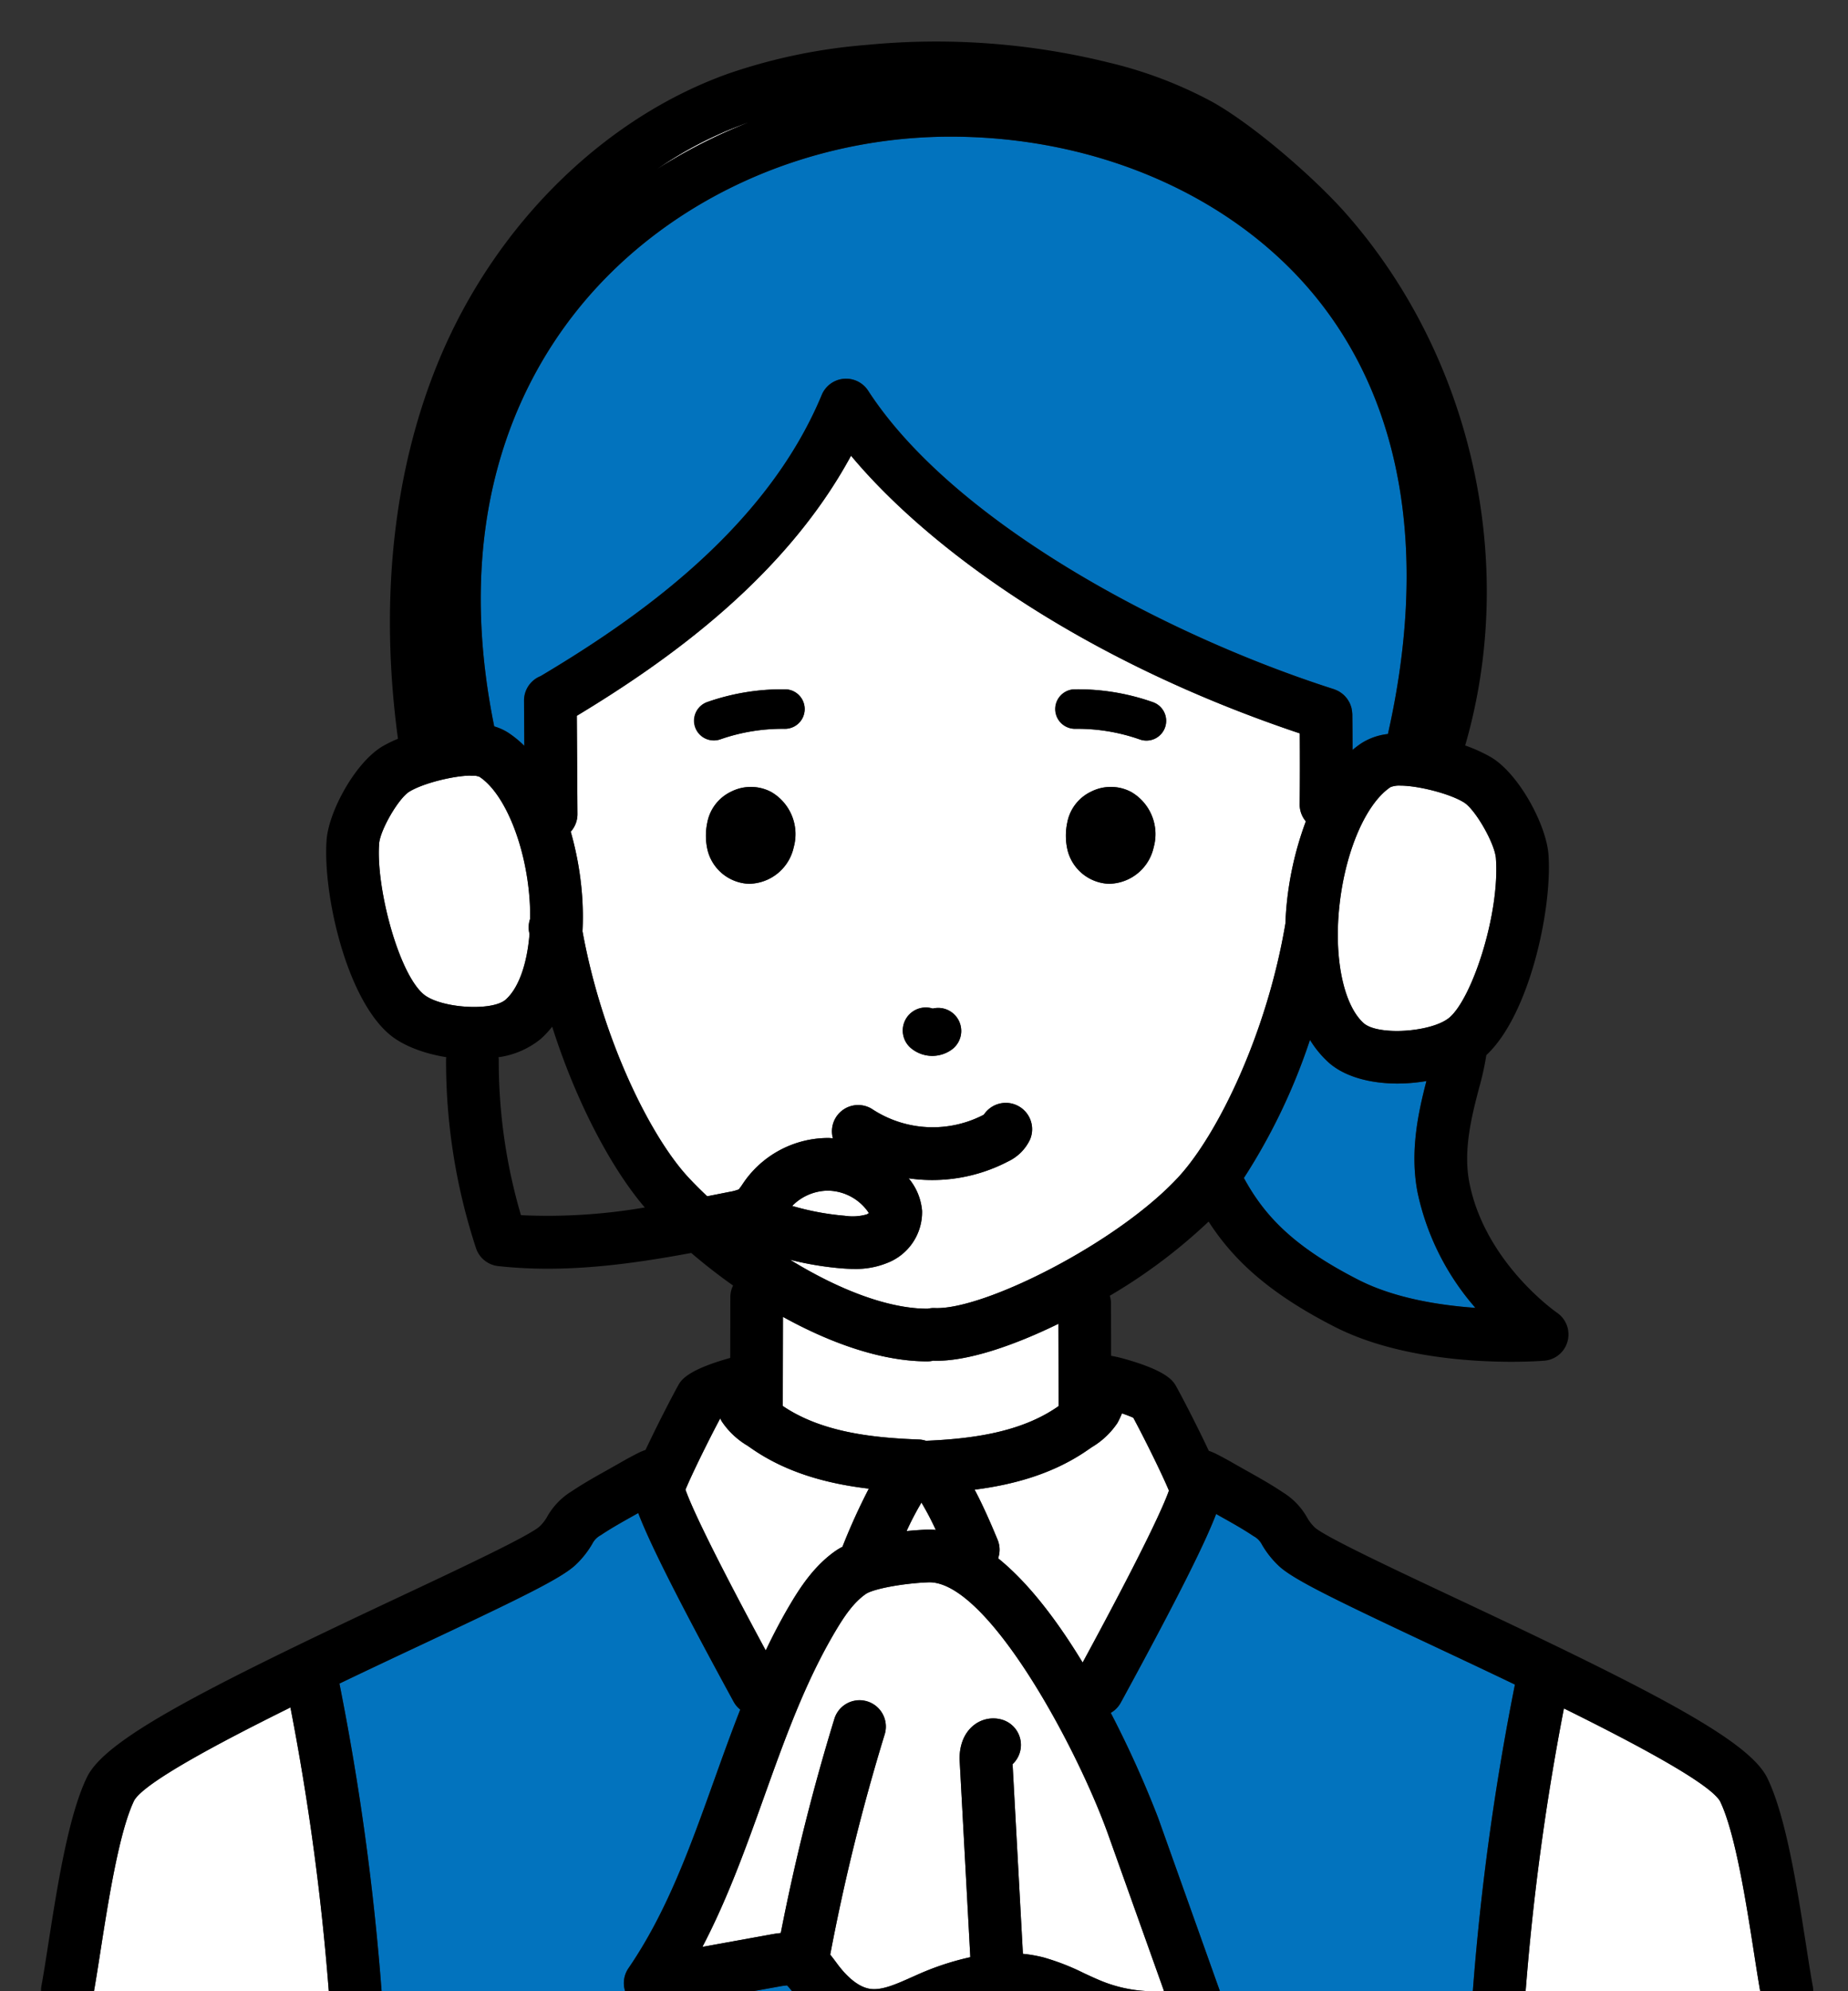
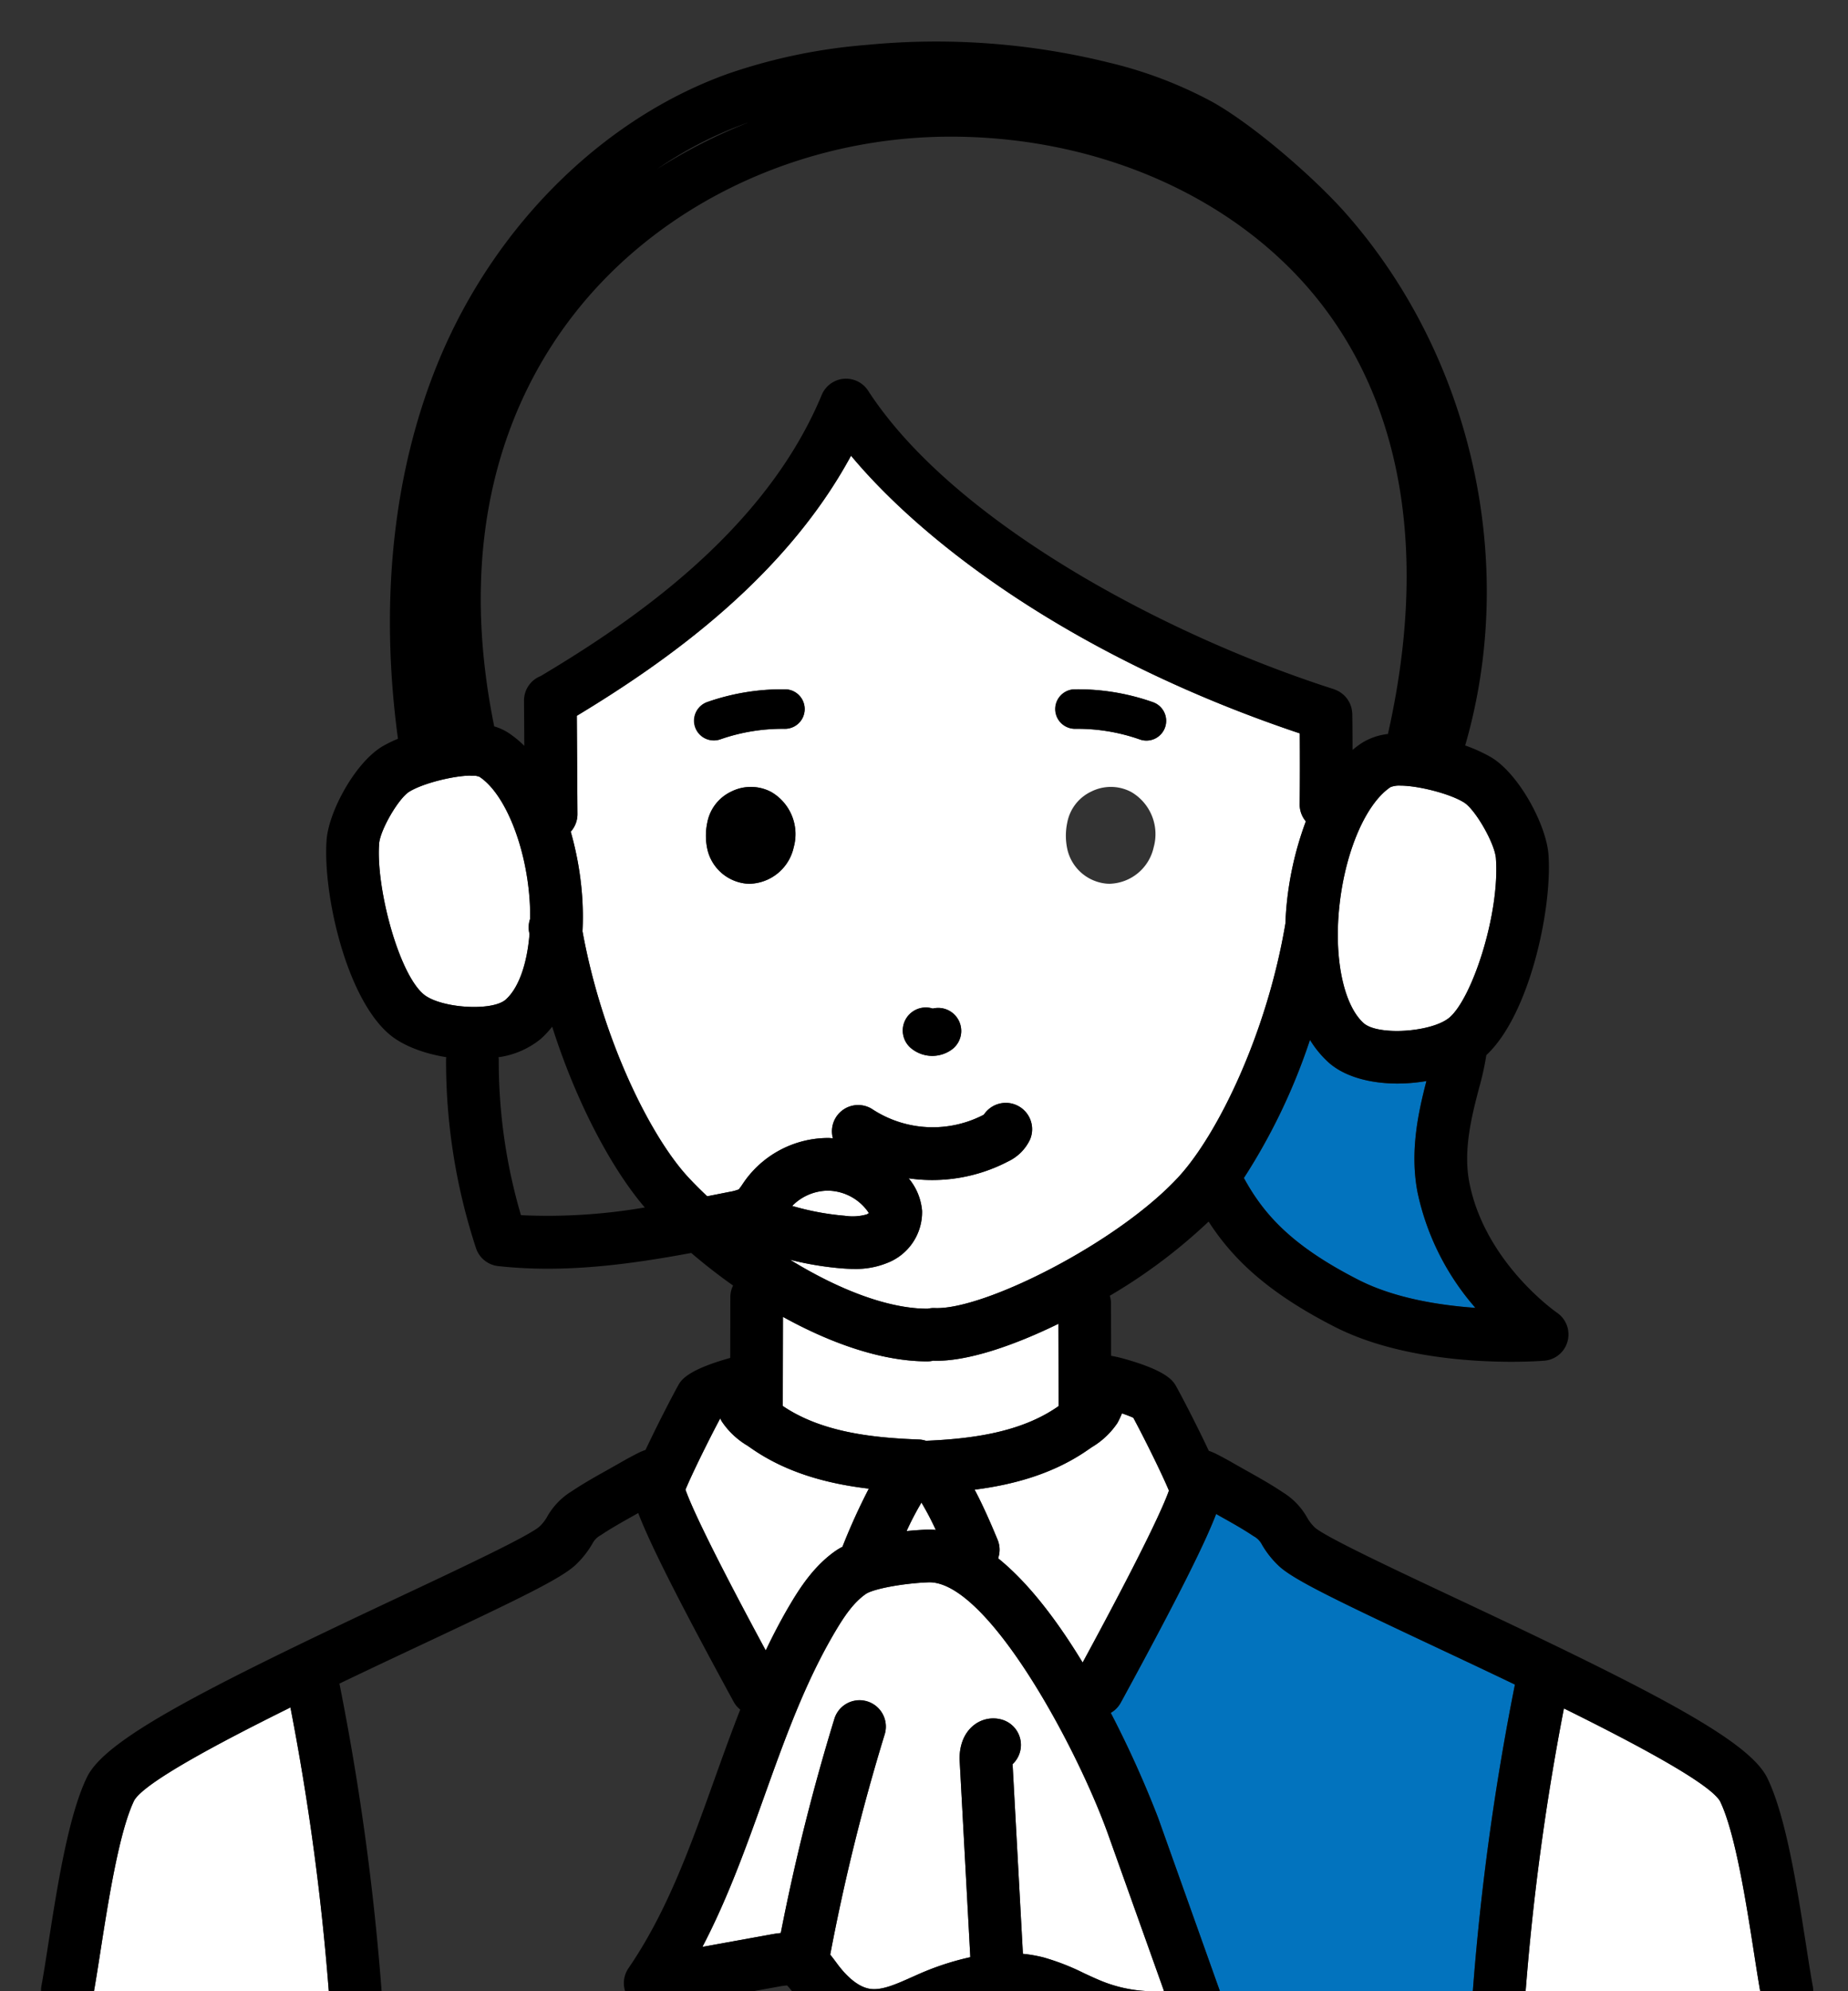
<svg xmlns="http://www.w3.org/2000/svg" width="371.422" height="400" viewBox="0 0 371.422 400">
  <rect x="0" y="0" width="371.422" height="400" fill="#333333" stroke="none" />
  <defs>
    <clipPath id="a">
      <rect width="371.422" height="400" fill="none" />
    </clipPath>
  </defs>
  <g transform="translate(0 0.001)">
    <g transform="translate(0 -0.001)" clip-path="url(#a)">
      <path d="M283.929,162.6c-.219-2.986-4.12-9.81-6.423-11.232-2.94-1.817-9.29-3.377-12.789-3.377a4.786,4.786,0,0,0-1.976.3c-5.3,3.556-9.621,14.232-10.453,25.926-.688,9.671,1.295,18.1,5.049,21.479,2.88,2.591,13.887,1.842,17.323-1.178,4.558-4,10.076-20.837,9.268-31.922" transform="translate(16.736 9.823)" fill="#fff" />
      <path d="M134.991,234.608q2.217-.433,4.423-.874a9.357,9.357,0,0,0,1.923-.508,11.168,11.168,0,0,0,.772-1.06c.212-.314.427-.625.648-.929a20.636,20.636,0,0,1,16.585-8.338c.308,0,.612.046.918.063a5.271,5.271,0,0,1,8.06-5.757,22.144,22.144,0,0,0,22.219,1.043c.019-.011.037-.019.058-.029a5.291,5.291,0,0,1,9.276,5.007,9.221,9.221,0,0,1-4.406,4.387A32.945,32.945,0,0,1,175.482,231c.111.148.242.28.349.432a11.641,11.641,0,0,1,2.351,6.083A10.939,10.939,0,0,1,171.167,248a16.679,16.679,0,0,1-6.571,1.2c-.979,0-1.928-.058-2.826-.133a63.75,63.75,0,0,1-10.119-1.709c9.4,5.785,19.459,9.832,27.593,9.832.017,0,.033,0,.05.005a5.183,5.183,0,0,1,1.4-.136c.172.009.349.013.532.013,10.2,0,36.474-13.291,48.5-26.341,7.861-8.53,17.752-28.747,21.487-50.92.029-.732.065-1.469.117-2.217a66.061,66.061,0,0,1,3.988-18.3,5.241,5.241,0,0,1-1.239-3.434c.06-4.736.058-9.5.022-14.235-45.056-15.087-75.3-37.914-90.192-55.78-13.307,24.564-36.918,41.262-55.113,52.248l.127,19.741a5.252,5.252,0,0,1-1.35,3.536,63.98,63.98,0,0,1,2.281,12.825,59.365,59.365,0,0,1,.084,7.183c3.927,21.551,13.522,41.024,21.2,49.353,1.192,1.294,2.5,2.589,3.858,3.877M224.733,164.5a9.335,9.335,0,0,1-8.838,7.33c-.23,0-.461-.01-.693-.029a8.917,8.917,0,0,1-7.778-6.715,12.72,12.72,0,0,1-.064-5.528,8.658,8.658,0,0,1,4.84-6.256,8.757,8.757,0,0,1,8.005.083,9.794,9.794,0,0,1,4.528,11.115m-15.87-31.733a45.466,45.466,0,0,1,15.712,2.583,3.969,3.969,0,1,1-2.719,7.457,37.865,37.865,0,0,0-12.881-2.105h-.058a3.968,3.968,0,0,1-.054-7.936M175.2,198.576a4.628,4.628,0,0,1,5.136-1.678,4.63,4.63,0,0,1,3.631,8.371,6.678,6.678,0,0,1-7.767-.222,4.63,4.63,0,0,1-1-6.471M152.382,164.5a9.334,9.334,0,0,1-8.837,7.33q-.346,0-.694-.029a8.919,8.919,0,0,1-7.776-6.711,12.7,12.7,0,0,1-.066-5.533v0a8.662,8.662,0,0,1,4.842-6.252,8.756,8.756,0,0,1,8,.082,9.794,9.794,0,0,1,4.529,11.116m-17.444-29.149a45.781,45.781,0,0,1,15.711-2.584,3.968,3.968,0,0,1-.054,7.936h-.057a38.193,38.193,0,0,0-12.881,2.105,3.968,3.968,0,1,1-2.719-7.456" transform="translate(7.14 5.699)" fill="#fff" />
      <path d="M265.356,204.66c-5.395,0-10.626-1.307-13.923-4.273a20.742,20.742,0,0,1-3.7-4.5,121.4,121.4,0,0,1-13.281,27.744c4.1,7.5,9.807,13.714,23.02,20.459,7.216,3.686,16.239,5.118,23.5,5.625a51.443,51.443,0,0,1-11.6-23.072c-1.653-8.368.181-16.378,1.758-22.488a34.916,34.916,0,0,1-5.781.507" transform="translate(15.561 13.002)" fill="#0273be" />
-       <path d="M109.912,60.705c-12.318,15.441-24.971,42.34-16.592,83.5A10.725,10.725,0,0,1,96.2,145.51a21.46,21.46,0,0,1,3.18,2.6l-.059-9.068a5.285,5.285,0,0,1,3.326-4.936c19.021-11.318,45.251-29.4,56.51-56.487a5.293,5.293,0,0,1,9.326-.848c16.978,26.169,59.255,48.972,93.622,59.962a5.239,5.239,0,0,1,2.7,2.014c.027.037.049.078.074.115a5.455,5.455,0,0,1,.4.7c.051.11.092.225.134.339a5.316,5.316,0,0,1,.194.587c.038.146.06.3.085.447a5.02,5.02,0,0,1,.066.581c0,.065.022.125.022.19.032,2.394.041,4.811.046,7.228a20.726,20.726,0,0,1,1.8-1.354,12.448,12.448,0,0,1,5.311-1.845c7.971-35.341,3.221-65.389-13.84-86.969-16.345-20.679-44.025-33.024-74.039-33.024-29.6,0-57.686,13.069-75.147,34.962" transform="translate(6.014 1.71)" fill="#0273be" />
      <path d="M274.631,311.906c-20.722-9.733-28.815-13.667-31.611-16.386a18.785,18.785,0,0,1-3.279-4.171,3.981,3.981,0,0,0-1.674-1.7c-2.06-1.381-4.23-2.6-6.528-3.884-.337-.189-.672-.382-1.009-.572-2.227,5.825-7.534,16.56-19.165,37.891a5.266,5.266,0,0,1-2.02,2.06,210.941,210.941,0,0,1,9.5,21.011L232.1,383.323a5.277,5.277,0,0,1,.137,3.063H284.09a5.287,5.287,0,0,1-2.029-4.566,514.088,514.088,0,0,1,8.52-62.361c-5.816-2.792-11.365-5.4-15.95-7.552" transform="translate(13.894 18.93)" fill="#0273be" />
-       <path d="M70.167,386.4h89.476a29.5,29.5,0,0,1-4.053-4.438l-.309-.415a13.18,13.18,0,0,0-1.334-1.636h0a12.658,12.658,0,0,0-1.634.223l-24.936,4.517a5.291,5.291,0,0,1-5.309-8.2c7.741-11.3,12.362-24.209,17.256-37.869,1.67-4.662,3.368-9.386,5.21-14.081a5.244,5.244,0,0,1-1.34-1.6c-11.631-21.331-16.939-32.066-19.166-37.89-.336.189-.672.382-1.009.571-2.3,1.287-4.469,2.5-6.52,3.879a4,4,0,0,0-1.683,1.7,18.767,18.767,0,0,1-3.272,4.166c-2.8,2.725-10.9,6.658-31.618,16.391-4.584,2.153-10.134,4.759-15.949,7.551a514.272,514.272,0,0,1,8.518,62.361,5.267,5.267,0,0,1-2.325,4.756" transform="translate(4.246 18.918)" fill="#0273be" />
-       <path d="M123.839,32.435a107.308,107.308,0,0,1,18.349-9.363c-.125.044-.254.082-.379.126a78.819,78.819,0,0,0-17.97,9.237" transform="translate(8.219 1.532)" fill="#fff" />
      <path d="M90.535,146.121a5.238,5.238,0,0,1-.839-.015c-3.343.052-9.363,1.514-12.144,3.208-2.186,1.332-5.89,7.706-6.1,10.492-.647,8.728,3.831,25.8,8.871,30.168,3.289,2.848,13.82,3.562,16.571,1.124,2.6-2.308,4.3-7.164,4.782-13.159-.03-.174-.066-.342-.1-.516a5.225,5.225,0,0,1,.23-2.562c.012-1.274-.022-2.581-.116-3.917-.773-10.909-5-21.252-10.059-24.592a3.325,3.325,0,0,0-1.1-.23" transform="translate(4.738 9.698)" fill="#fff" />
      <path d="M213.3,266.24a17.253,17.253,0,0,1-.893,1.907,16.065,16.065,0,0,1-5.188,4.9l-.7.484c-6.966,4.865-14.99,7.032-22.831,8.04,1.419,2.68,2.933,5.988,4.623,10.075a5.253,5.253,0,0,1,.1,3.711c6.3,5.077,12.1,12.9,16.982,20.947,12.885-23.762,16.4-31.838,17.345-34.542-1.259-3.065-4.756-10.18-7.159-14.644-.6-.264-1.413-.577-2.279-.879" transform="translate(12.192 17.672)" fill="#fff" />
      <path d="M164.283,229.063a1.7,1.7,0,0,0,.429-.268c-.063-.106-.154-.247-.277-.421a10.056,10.056,0,0,0-7.922-4.082h-.051a10.15,10.15,0,0,0-7.148,3.066,53.194,53.194,0,0,0,10.573,1.976,10.37,10.37,0,0,0,4.4-.271" transform="translate(9.91 14.888)" fill="#fff" />
      <path d="M136.5,267.812c-.1-.172-.209-.385-.323-.621-2.393,4.477-5.754,11.325-6.984,14.319.911,2.618,4.233,10.265,16.13,32.3,1.539-3.217,3.193-6.388,5.03-9.469,2.155-3.613,4.914-7.693,9.04-10.561a12.3,12.3,0,0,1,1.367-.805c.017-.045.021-.091.039-.134a123.97,123.97,0,0,1,5.244-11.535c-8.108-.961-16.458-3.1-23.667-8.134l-.708-.488a16.061,16.061,0,0,1-5.169-4.869" transform="translate(8.574 17.735)" fill="#fff" />
      <path d="M202.855,266.065l.108-.075-.036-16.532c-9.1,4.446-18.048,7.427-24.455,7.427-.244,0-.48-.009-.717-.017a5.276,5.276,0,0,1-1.161.137c-9.071,0-19.316-3.568-29.022-8.938l-.039,17.9c7.862,5.332,18.248,6.4,27.4,6.736a5.279,5.279,0,0,1,1.375.256c8.978-.386,18.973-1.6,26.549-6.894" transform="translate(9.792 16.466)" fill="#fff" />
      <path d="M67.67,383.966a5.266,5.266,0,0,1-2.309-3.972,503.823,503.823,0,0,0-7.814-58.354c-15.039,7.435-29.324,15.121-31.394,18.671-3.034,6.243-5.219,20.241-6.813,30.461-.524,3.357-.977,6.257-1.414,8.633a5.293,5.293,0,0,1-5.2,4.336c-.1,0-.207-.022-.309-.029.01.085.02.17.03.254Z" transform="translate(0.824 21.349)" fill="#fff" />
      <path d="M341.155,383.832a5.39,5.39,0,0,1-.963.087,5.294,5.294,0,0,1-5.2-4.335c-.436-2.375-.888-5.273-1.412-8.629-1.594-10.221-3.779-24.222-6.833-30.5-2.057-3.524-16.337-11.2-31.374-18.633a503.469,503.469,0,0,0-7.814,58.354,5.256,5.256,0,0,1-2.061,3.782h56.557c-.031-.118-.063-.238-.094-.357a5.3,5.3,0,0,1-.807.235" transform="translate(18.949 21.36)" fill="#fff" />
      <path d="M158.076,372.863c.434.528.821,1.047,1.171,1.52l.28.376c1.554,2.079,3.966,4.632,6.647,4.988,2.334.309,5.189-.965,8.21-2.316l1.151-.512a55.174,55.174,0,0,1,10.7-3.547l-2.143-39.509c-.058-1.065-.032-4.719,2.735-7a6.281,6.281,0,0,1,5.563-1.26,5.292,5.292,0,0,1,2.34,9l2.068,38.092a27.965,27.965,0,0,1,4.16.732,47.131,47.131,0,0,1,8.128,3.17c1.474.686,2.867,1.334,4.249,1.854a28.01,28.01,0,0,0,11.813,1.7l-11.162-31.29c-6.363-17.841-24.245-50.793-35.965-50.793q-.117,0-.234.006c-5.089.194-11.079,1.314-12.566,2.349-2.467,1.714-4.337,4.517-5.992,7.291-6.155,10.322-10.2,21.619-14.486,33.578-3.6,10.041-7.282,20.331-12.35,30.01l13.49-2.443c.642-.117,1.408-.257,2.259-.334a423.206,423.206,0,0,1,10.776-43.043,5.292,5.292,0,0,1,10.116,3.111,412.235,412.235,0,0,0-10.955,44.276" transform="translate(8.787 19.784)" fill="#fff" />
      <path d="M174.827,288.488a15.58,15.58,0,0,1,1.907.052,56.884,56.884,0,0,0-2.881-5.49,58.538,58.538,0,0,0-2.988,5.722c1.854-.187,3.314-.26,3.962-.285Z" transform="translate(11.34 18.787)" fill="#fff" />
      <path d="M176.179,190a4.63,4.63,0,0,0-4.136,8.149,6.678,6.678,0,0,0,7.765.223A4.63,4.63,0,0,0,176.179,190" transform="translate(11.293 12.597)" />
      <path d="M363.84,398.509c-.413-2.238-.855-5.075-1.368-8.358-1.793-11.487-4.025-25.783-7.773-33.493-3.627-7.449-22.115-17.1-62.189-35.924-12.451-5.847-26.562-12.475-28.728-14.39a8.372,8.372,0,0,1-1.588-2.035,14.03,14.03,0,0,0-4.859-5.046c-2.4-1.613-4.865-2.991-7.244-4.324-.888-.5-1.774-.993-2.653-1.5-1.1-.636-2.23-1.249-3.364-1.827a12.2,12.2,0,0,0-1.635-.7c-.275-.579-.56-1.172-.859-1.8-2.057-4.272-4.468-8.928-5.7-11.146-.55-.991-1.7-3.056-10.2-5.465a28.186,28.186,0,0,0-2.878-.674l-.023-10.569a5.226,5.226,0,0,0-.242-1.492A109.365,109.365,0,0,0,242.4,244.865c4.849,7.525,11.9,14.28,25.312,21.128,11.871,6.062,27.029,7.038,35.568,7.038,3.79,0,6.277-.192,6.588-.218a5.291,5.291,0,0,0,2.552-9.642c-.144-.1-14.431-10.023-17.608-26.1-1.3-6.586.5-13.493,1.947-19.043a55.468,55.468,0,0,0,1.459-6.6c8.7-8.1,13.281-29.456,12.488-40.3-.428-5.85-5.778-15.981-11.411-19.462a30.76,30.76,0,0,0-5.33-2.437c10.614-36.559,1.46-78.007-23.941-106.835-6.27-7.116-18.613-17.86-26.993-22.51a85.289,85.289,0,0,0-20.7-7.841A144.513,144.513,0,0,0,173.66,8.5a112.774,112.774,0,0,0-27.685,5.731C120.911,23.13,99.2,44.5,87.9,71.392c-9.33,22.207-12.214,48.582-8.429,76.491a24.653,24.653,0,0,0-3.2,1.57c-5.5,3.353-10.726,13.111-11.143,18.747-.783,10.523,3.8,31.426,12.5,38.951,2.677,2.317,6.942,3.951,11.55,4.69-.01.131-.039.256-.041.388A120.176,120.176,0,0,0,95.157,250.2a5.292,5.292,0,0,0,4.452,3.608c13.225,1.447,26.177-.3,38.806-2.638,2.645,2.265,5.467,4.466,8.41,6.542a5.244,5.244,0,0,0-.55,2.3l-.026,12.245c-.1.027-.184.048-.282.076-8.49,2.407-9.635,4.467-10.188,5.465-1.225,2.214-3.637,6.871-5.691,11.138-.3.625-.585,1.219-.862,1.8a12.213,12.213,0,0,0-1.636.7c-1.122.569-2.253,1.184-3.359,1.821-.882.509-1.768,1-2.655,1.5-2.38,1.333-4.84,2.711-7.239,4.319a14.08,14.08,0,0,0-4.866,5.052,8.285,8.285,0,0,1-1.555,2c-2.2,1.946-16.31,8.575-28.761,14.422C39.084,339.367,20.6,349.02,16.969,356.469c-3.749,7.708-5.98,22-7.773,33.49-.514,3.283-.957,6.12-1.368,8.358a5.292,5.292,0,1,0,10.409,1.914c.436-2.378.89-5.28,1.414-8.641,1.6-10.218,3.779-24.213,6.813-30.452,2.069-3.55,16.354-11.236,31.394-18.671a503.708,503.708,0,0,1,7.814,58.352,5.289,5.289,0,0,0,5.271,4.9c.131,0,.264,0,.4-.014a5.291,5.291,0,0,0,4.884-5.669,514.276,514.276,0,0,0-8.519-62.36c5.816-2.792,11.364-5.4,15.949-7.551,20.722-9.734,28.815-13.667,31.618-16.392a18.71,18.71,0,0,0,3.272-4.165,4.013,4.013,0,0,1,1.683-1.705c2.053-1.377,4.224-2.592,6.521-3.879.336-.189.672-.382,1.008-.571,2.226,5.825,7.533,16.56,19.166,37.892a5.252,5.252,0,0,0,1.34,1.594c-1.843,4.7-3.54,9.419-5.21,14.082-4.894,13.66-9.515,26.564-17.255,37.868a5.291,5.291,0,0,0,5.309,8.2l24.934-4.517a12.649,12.649,0,0,1,1.635-.223h0a13.389,13.389,0,0,1,1.335,1.636l.308.415c4.028,5.392,8.649,8.469,13.731,9.143,5.307.709,9.883-1.338,13.921-3.144l1.1-.486c7.449-3.278,13.507-4.238,18.5-2.941a38.417,38.417,0,0,1,6.32,2.52c1.588.739,3.231,1.5,4.99,2.165a38.665,38.665,0,0,0,24.07.983,5.291,5.291,0,0,0,3.532-6.865l-13.257-37.166a210.251,210.251,0,0,0-9.492-21.015,5.265,5.265,0,0,0,2.013-2.055c11.63-21.332,16.938-32.067,19.164-37.891.337.19.672.382,1.01.571,2.3,1.287,4.467,2.5,6.527,3.885a3.979,3.979,0,0,1,1.674,1.7,18.759,18.759,0,0,0,3.279,4.172c2.8,2.719,10.891,6.652,31.611,16.386,4.584,2.153,10.134,4.76,15.95,7.551a513.892,513.892,0,0,0-8.519,62.362,5.29,5.29,0,0,0,4.884,5.668c.134.011.267.015.4.015a5.292,5.292,0,0,0,5.271-4.9,503.487,503.487,0,0,1,7.814-58.355c15.037,7.432,29.317,15.108,31.374,18.634,3.054,6.279,5.238,20.274,6.833,30.493.523,3.361.977,6.262,1.414,8.64a5.292,5.292,0,0,0,10.409-1.913M187.319,262.236a5.2,5.2,0,0,0-1.373.139c-.025,0-.048-.007-.074-.007-8.134,0-18.187-4.047-27.591-9.832a63.694,63.694,0,0,0,10.118,1.708c.9.077,1.845.134,2.825.134a16.7,16.7,0,0,0,6.571-1.2,10.941,10.941,0,0,0,7.015-10.486,11.681,11.681,0,0,0-2.349-6.082c-.108-.151-.238-.285-.35-.432a32.971,32.971,0,0,0,19.984-3.389A9.224,9.224,0,0,0,206.5,228.4a5.292,5.292,0,0,0-9.276-5.007l-.058.029a22.141,22.141,0,0,1-22.219-1.042,5.27,5.27,0,0,0-8.06,5.756c-.307-.016-.611-.06-.918-.062a20.692,20.692,0,0,0-16.587,8.341c-.221.3-.434.612-.645.923a11.171,11.171,0,0,1-.772,1.061,9.423,9.423,0,0,1-1.925.509q-2.2.438-4.422.874c-1.361-1.289-2.666-2.585-3.858-3.878-7.674-8.327-17.269-27.8-21.2-49.351a59.62,59.62,0,0,0-.084-7.185,63.956,63.956,0,0,0-2.281-12.824,5.257,5.257,0,0,0,1.35-3.536l-.127-19.742c18.2-10.986,41.807-27.684,55.113-52.248,14.892,17.867,45.135,40.693,90.192,55.781.035,4.734.037,9.5-.022,14.234a5.243,5.243,0,0,0,1.238,3.434,66.065,66.065,0,0,0-3.987,18.3c-.053.748-.09,1.485-.117,2.218-3.734,22.17-13.625,42.387-21.487,50.918-12.241,13.284-39.277,26.8-49.031,26.33m-13.489-19.5c.125.176.214.317.278.424a1.739,1.739,0,0,1-.429.268,10.377,10.377,0,0,1-4.4.271,53.179,53.179,0,0,1-10.573-1.976,10.193,10.193,0,0,1,7.2-3.066,10.054,10.054,0,0,1,7.922,4.079m-75.01-97.345c-8.381-41.159,4.276-68.058,16.592-83.5C132.873,40,160.966,26.93,190.559,26.93c30.015,0,57.695,12.346,74.041,33.026,17.061,21.579,21.812,51.628,13.839,86.968a12.5,12.5,0,0,0-5.312,1.845,21.1,21.1,0,0,0-1.8,1.355c-.006-2.416-.016-4.834-.047-7.228,0-.066-.018-.127-.021-.193a5.345,5.345,0,0,0-.063-.557c-.026-.165-.052-.327-.093-.486s-.1-.32-.154-.479-.121-.331-.2-.488-.152-.284-.235-.422a5.2,5.2,0,0,0-.282-.438c-.1-.135-.211-.259-.323-.385s-.224-.248-.347-.361a5.017,5.017,0,0,0-.4-.323c-.139-.1-.276-.206-.423-.3s-.283-.158-.429-.23a5.126,5.126,0,0,0-.521-.226c-.068-.026-.128-.064-.2-.086-34.367-10.99-76.644-33.793-93.622-59.962a5.292,5.292,0,0,0-9.325.848c-11.259,27.085-37.489,45.167-56.508,56.486a5.283,5.283,0,0,0-3.329,4.937l.059,9.068a21.439,21.439,0,0,0-3.179-2.6,10.747,10.747,0,0,0-2.878-1.306m197.208,116.8c-7.267-.508-16.29-1.939-23.506-5.625-13.212-6.746-18.924-12.956-23.02-20.459a121.345,121.345,0,0,0,13.282-27.743,20.728,20.728,0,0,0,3.7,4.5c3.3,2.966,8.528,4.273,13.923,4.273a34.9,34.9,0,0,0,5.781-.507c-1.576,6.109-3.411,14.12-1.758,22.488a51.428,51.428,0,0,0,11.6,23.072m4.121-90.294c.808,11.085-4.71,27.918-9.268,31.922-3.436,3.02-14.444,3.77-17.323,1.178-3.755-3.377-5.737-11.808-5.049-21.478.832-11.695,5.154-22.37,10.453-25.927a4.786,4.786,0,0,1,1.976-.3c3.5,0,9.849,1.56,12.789,3.377,2.3,1.423,6.2,8.246,6.423,11.232M149.514,24.208c.125-.045.255-.083.381-.127a107.318,107.318,0,0,0-18.353,9.365,78.8,78.8,0,0,1,17.973-9.238M75.682,168.981c.207-2.786,3.909-9.159,6.1-10.491,2.774-1.689,8.775-3.149,12.124-3.21a5.115,5.115,0,0,0,.858.017,3.339,3.339,0,0,1,1.106.23c5.056,3.339,9.286,13.682,10.058,24.592.095,1.336.128,2.641.116,3.916a5.242,5.242,0,0,0-.23,2.564c.03.175.067.344.1.518-.479,5.994-2.18,10.849-4.783,13.157-2.751,2.44-13.283,1.722-16.57-1.124-5.041-4.364-9.519-21.439-8.871-30.169m28.5,74.6a109.582,109.582,0,0,1-4.461-31.32c0-.141-.03-.273-.041-.412a17.154,17.154,0,0,0,8.465-3.66,18.9,18.9,0,0,0,2.313-2.475c5.109,16.049,12.414,29.13,18.615,36.316a115,115,0,0,1-24.891,1.551m81.693,29.365a5.276,5.276,0,0,0,1.161-.138c.237.009.472.018.717.018,6.407,0,15.35-2.982,24.455-7.427l.036,16.532-.108.075c-7.577,5.292-17.573,6.508-26.55,6.894a5.263,5.263,0,0,0-1.375-.256c-9.151-.332-19.536-1.4-27.4-6.736l.039-17.9c9.706,5.37,19.953,8.939,29.022,8.939m-48.621,25.774c1.23-2.992,4.591-9.843,6.984-14.319.114.236.224.45.323.623a16.043,16.043,0,0,0,5.169,4.864l.709.491c7.209,5.035,15.559,7.173,23.666,8.134a124.248,124.248,0,0,0-5.243,11.535c-.018.045-.023.091-.039.135a12.352,12.352,0,0,0-1.37.805c-4.125,2.869-6.883,6.947-9.036,10.559-1.838,3.082-3.492,6.252-5.03,9.47-11.9-22.031-15.218-29.679-16.131-32.3m47.428,2.592a57.022,57.022,0,0,1,2.885,5.5,15.628,15.628,0,0,0-1.91-.058c-.648.025-2.108.1-3.962.284a58.846,58.846,0,0,1,2.987-5.722m48.74,98.092a28,28,0,0,1-11.812-1.7c-1.383-.52-2.777-1.169-4.251-1.854a47.1,47.1,0,0,0-8.128-3.17,28.1,28.1,0,0,0-4.16-.732L203,353.859a5.293,5.293,0,0,0-2.339-9,6.283,6.283,0,0,0-5.564,1.26c-2.767,2.285-2.793,5.939-2.735,7l2.144,39.509a55.142,55.142,0,0,0-10.7,3.547l-1.153.512c-3.021,1.351-5.872,2.624-8.21,2.316-2.681-.356-5.1-2.909-6.649-4.988l-.277-.376c-.35-.472-.738-.992-1.172-1.52A411.994,411.994,0,0,1,177.3,347.849a5.291,5.291,0,1,0-10.115-3.111,423.087,423.087,0,0,0-10.778,43.044c-.851.077-1.617.215-2.259.333l-13.487,2.443c5.065-9.676,8.753-19.967,12.349-30.009,4.284-11.959,8.329-23.254,14.487-33.579,1.654-2.774,3.525-5.577,5.99-7.291,1.489-1.035,7.478-2.155,12.566-2.349.078,0,.156-.006.235-.006,11.721,0,29.6,32.952,35.965,50.793Zm-16.341-65.962c-4.884-8.044-10.681-15.857-16.988-20.932a5.256,5.256,0,0,0-.1-3.716c-1.691-4.087-3.2-7.4-4.623-10.075,7.84-1.009,15.865-3.176,22.83-8.04l.7-.484a16.045,16.045,0,0,0,5.189-4.9,17.45,17.45,0,0,0,.893-1.907c.866.3,1.684.614,2.278.879,2.4,4.465,5.9,11.58,7.159,14.644-.943,2.7-4.458,10.778-17.339,34.532" transform="translate(0.514 0.522)" />
      <path d="M149.109,129.847a45.468,45.468,0,0,0-15.711,2.584,3.969,3.969,0,0,0,2.718,7.457A37.768,37.768,0,0,1,149,137.783h.058a3.968,3.968,0,0,0,.053-7.936" transform="translate(8.68 8.619)" />
      <path d="M218.514,132.431a45.412,45.412,0,0,0-15.712-2.584,3.969,3.969,0,0,0,.055,7.937h.058a37.865,37.865,0,0,1,12.881,2.105,3.969,3.969,0,1,0,2.718-7.457" transform="translate(13.201 8.619)" />
      <path d="M146.162,149.244a8.756,8.756,0,0,0-8-.08,8.653,8.653,0,0,0-4.838,6.255,12.7,12.7,0,0,0,.063,5.528,8.919,8.919,0,0,0,7.778,6.715c.232.019.463.029.694.029a9.335,9.335,0,0,0,8.837-7.33,9.8,9.8,0,0,0-4.531-11.117" transform="translate(8.83 9.84)" />
-       <path d="M214.012,149.245a8.757,8.757,0,0,0-8.005-.082,8.657,8.657,0,0,0-4.839,6.255,12.7,12.7,0,0,0,.063,5.528,8.916,8.916,0,0,0,7.779,6.715c.231.02.463.029.693.029a9.334,9.334,0,0,0,8.838-7.33,9.8,9.8,0,0,0-4.529-11.115" transform="translate(13.333 9.84)" />
    </g>
  </g>
</svg>